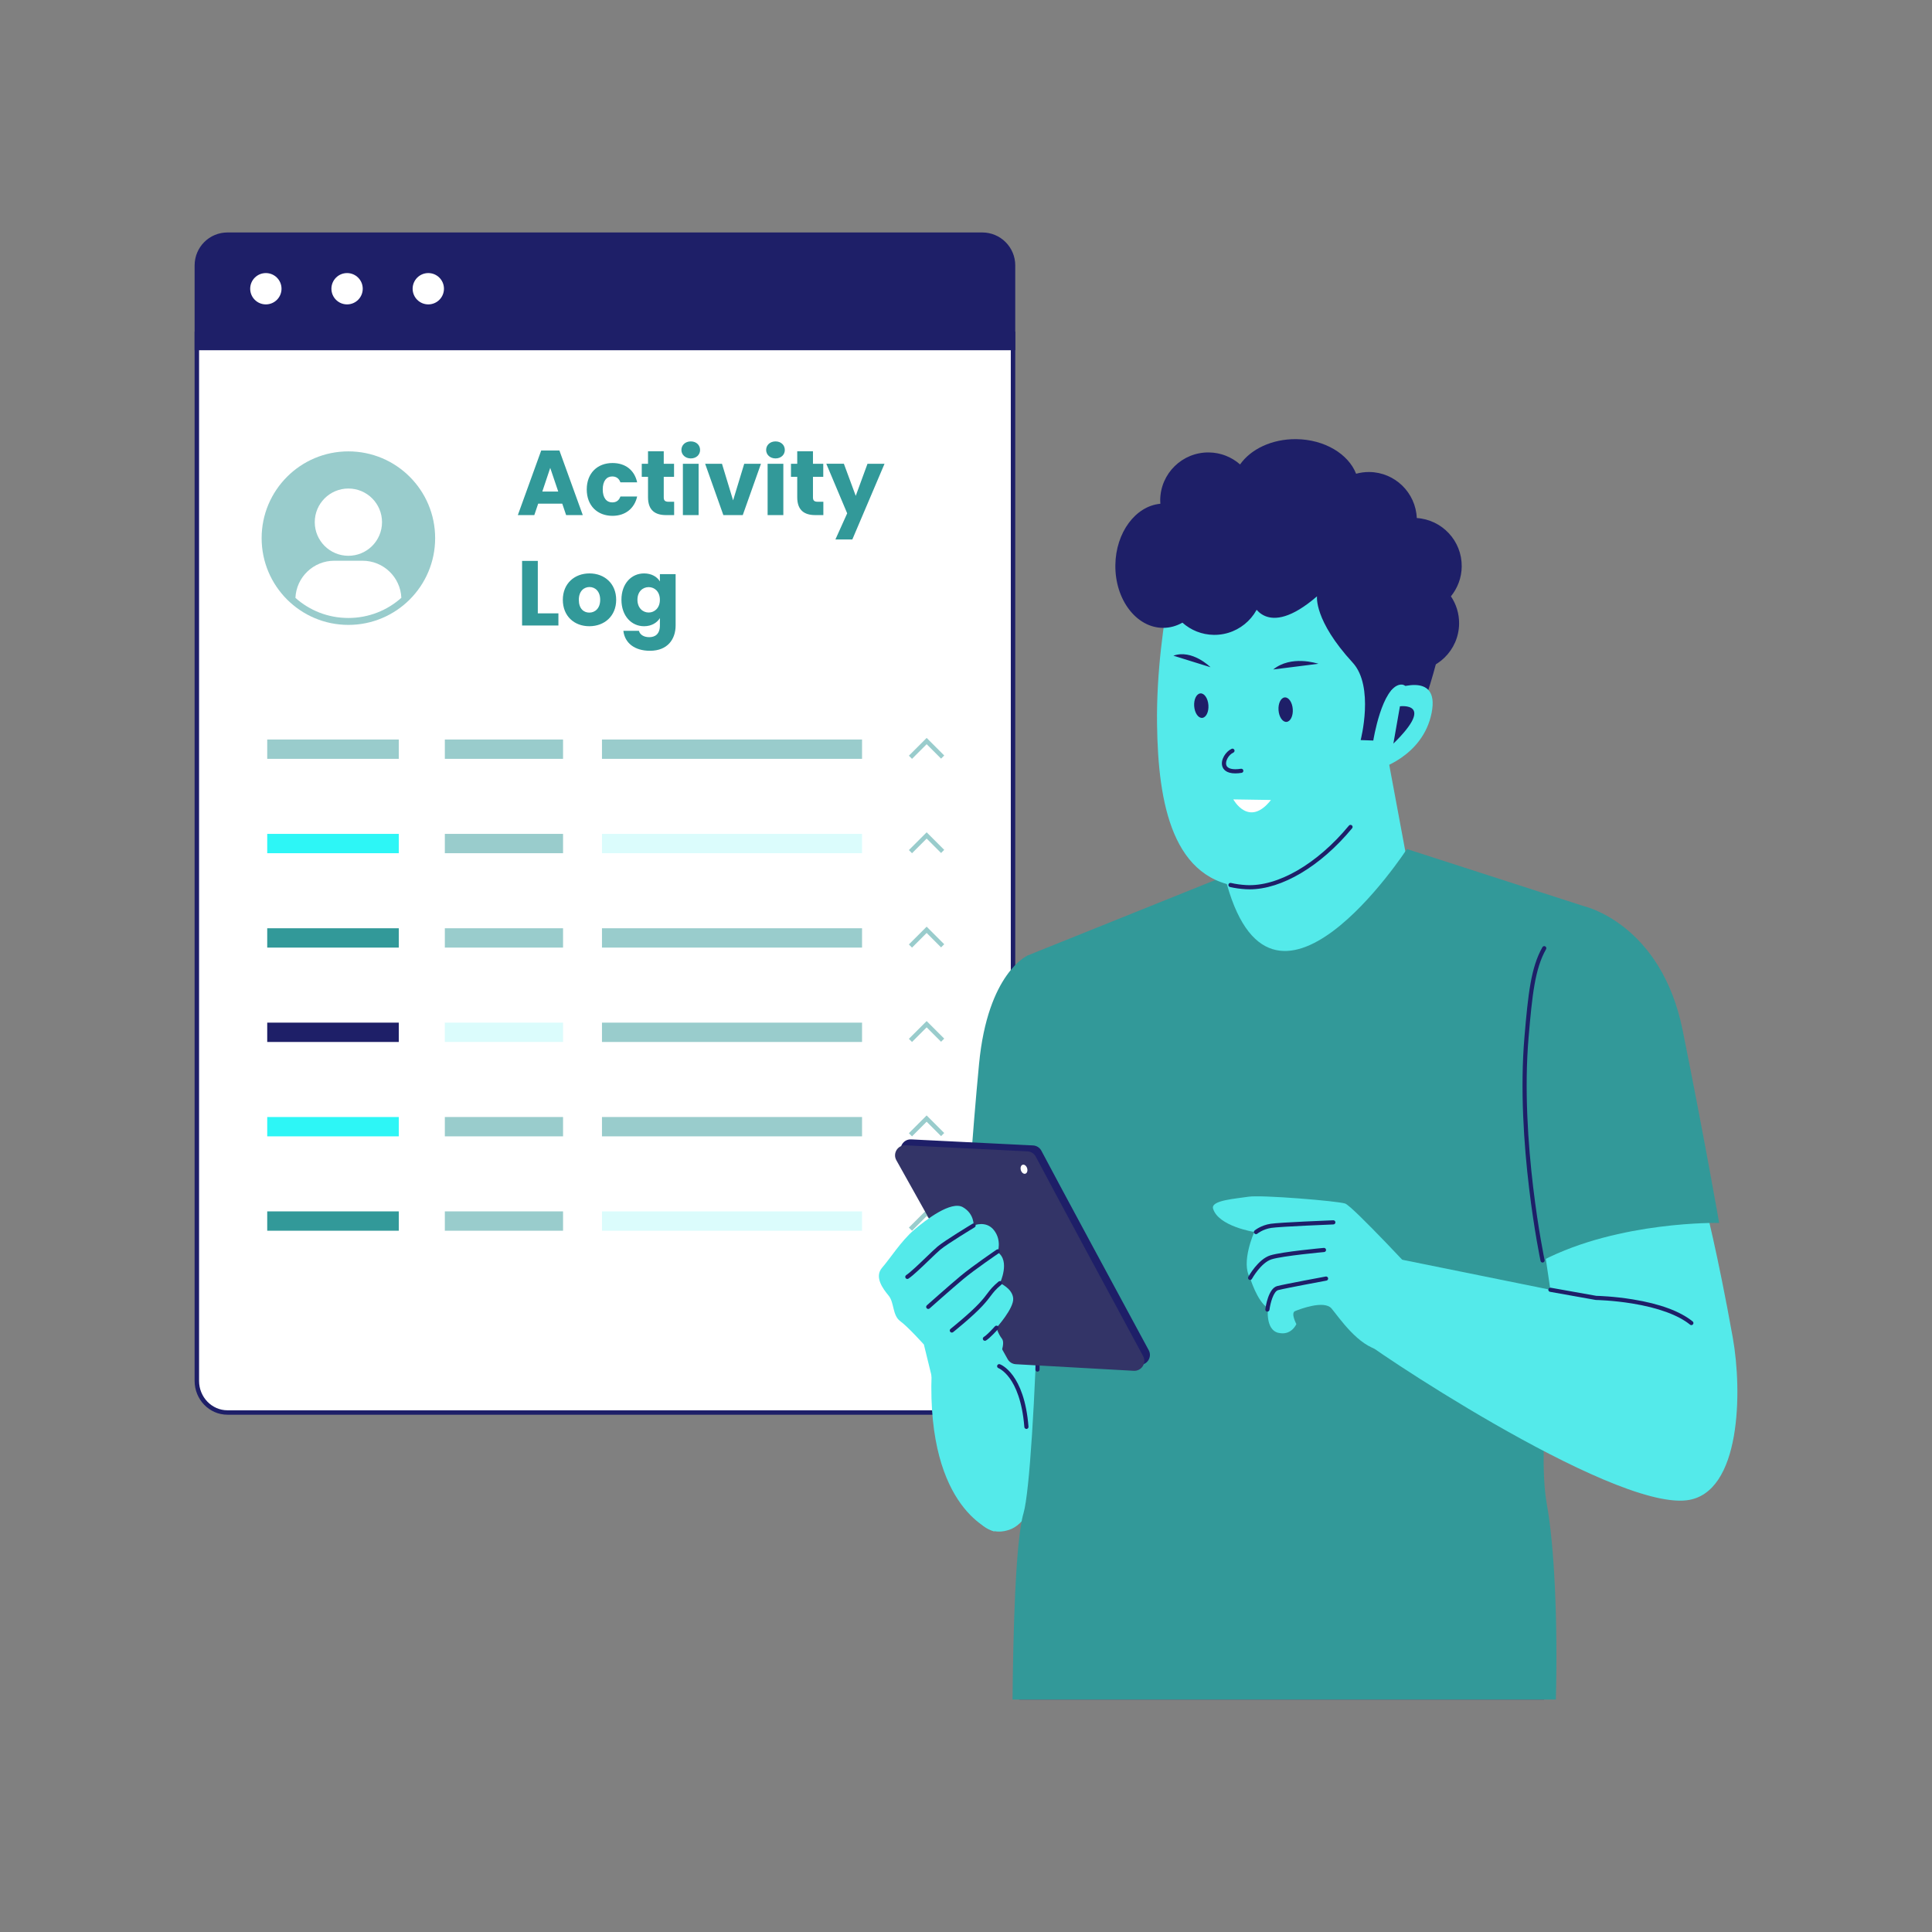
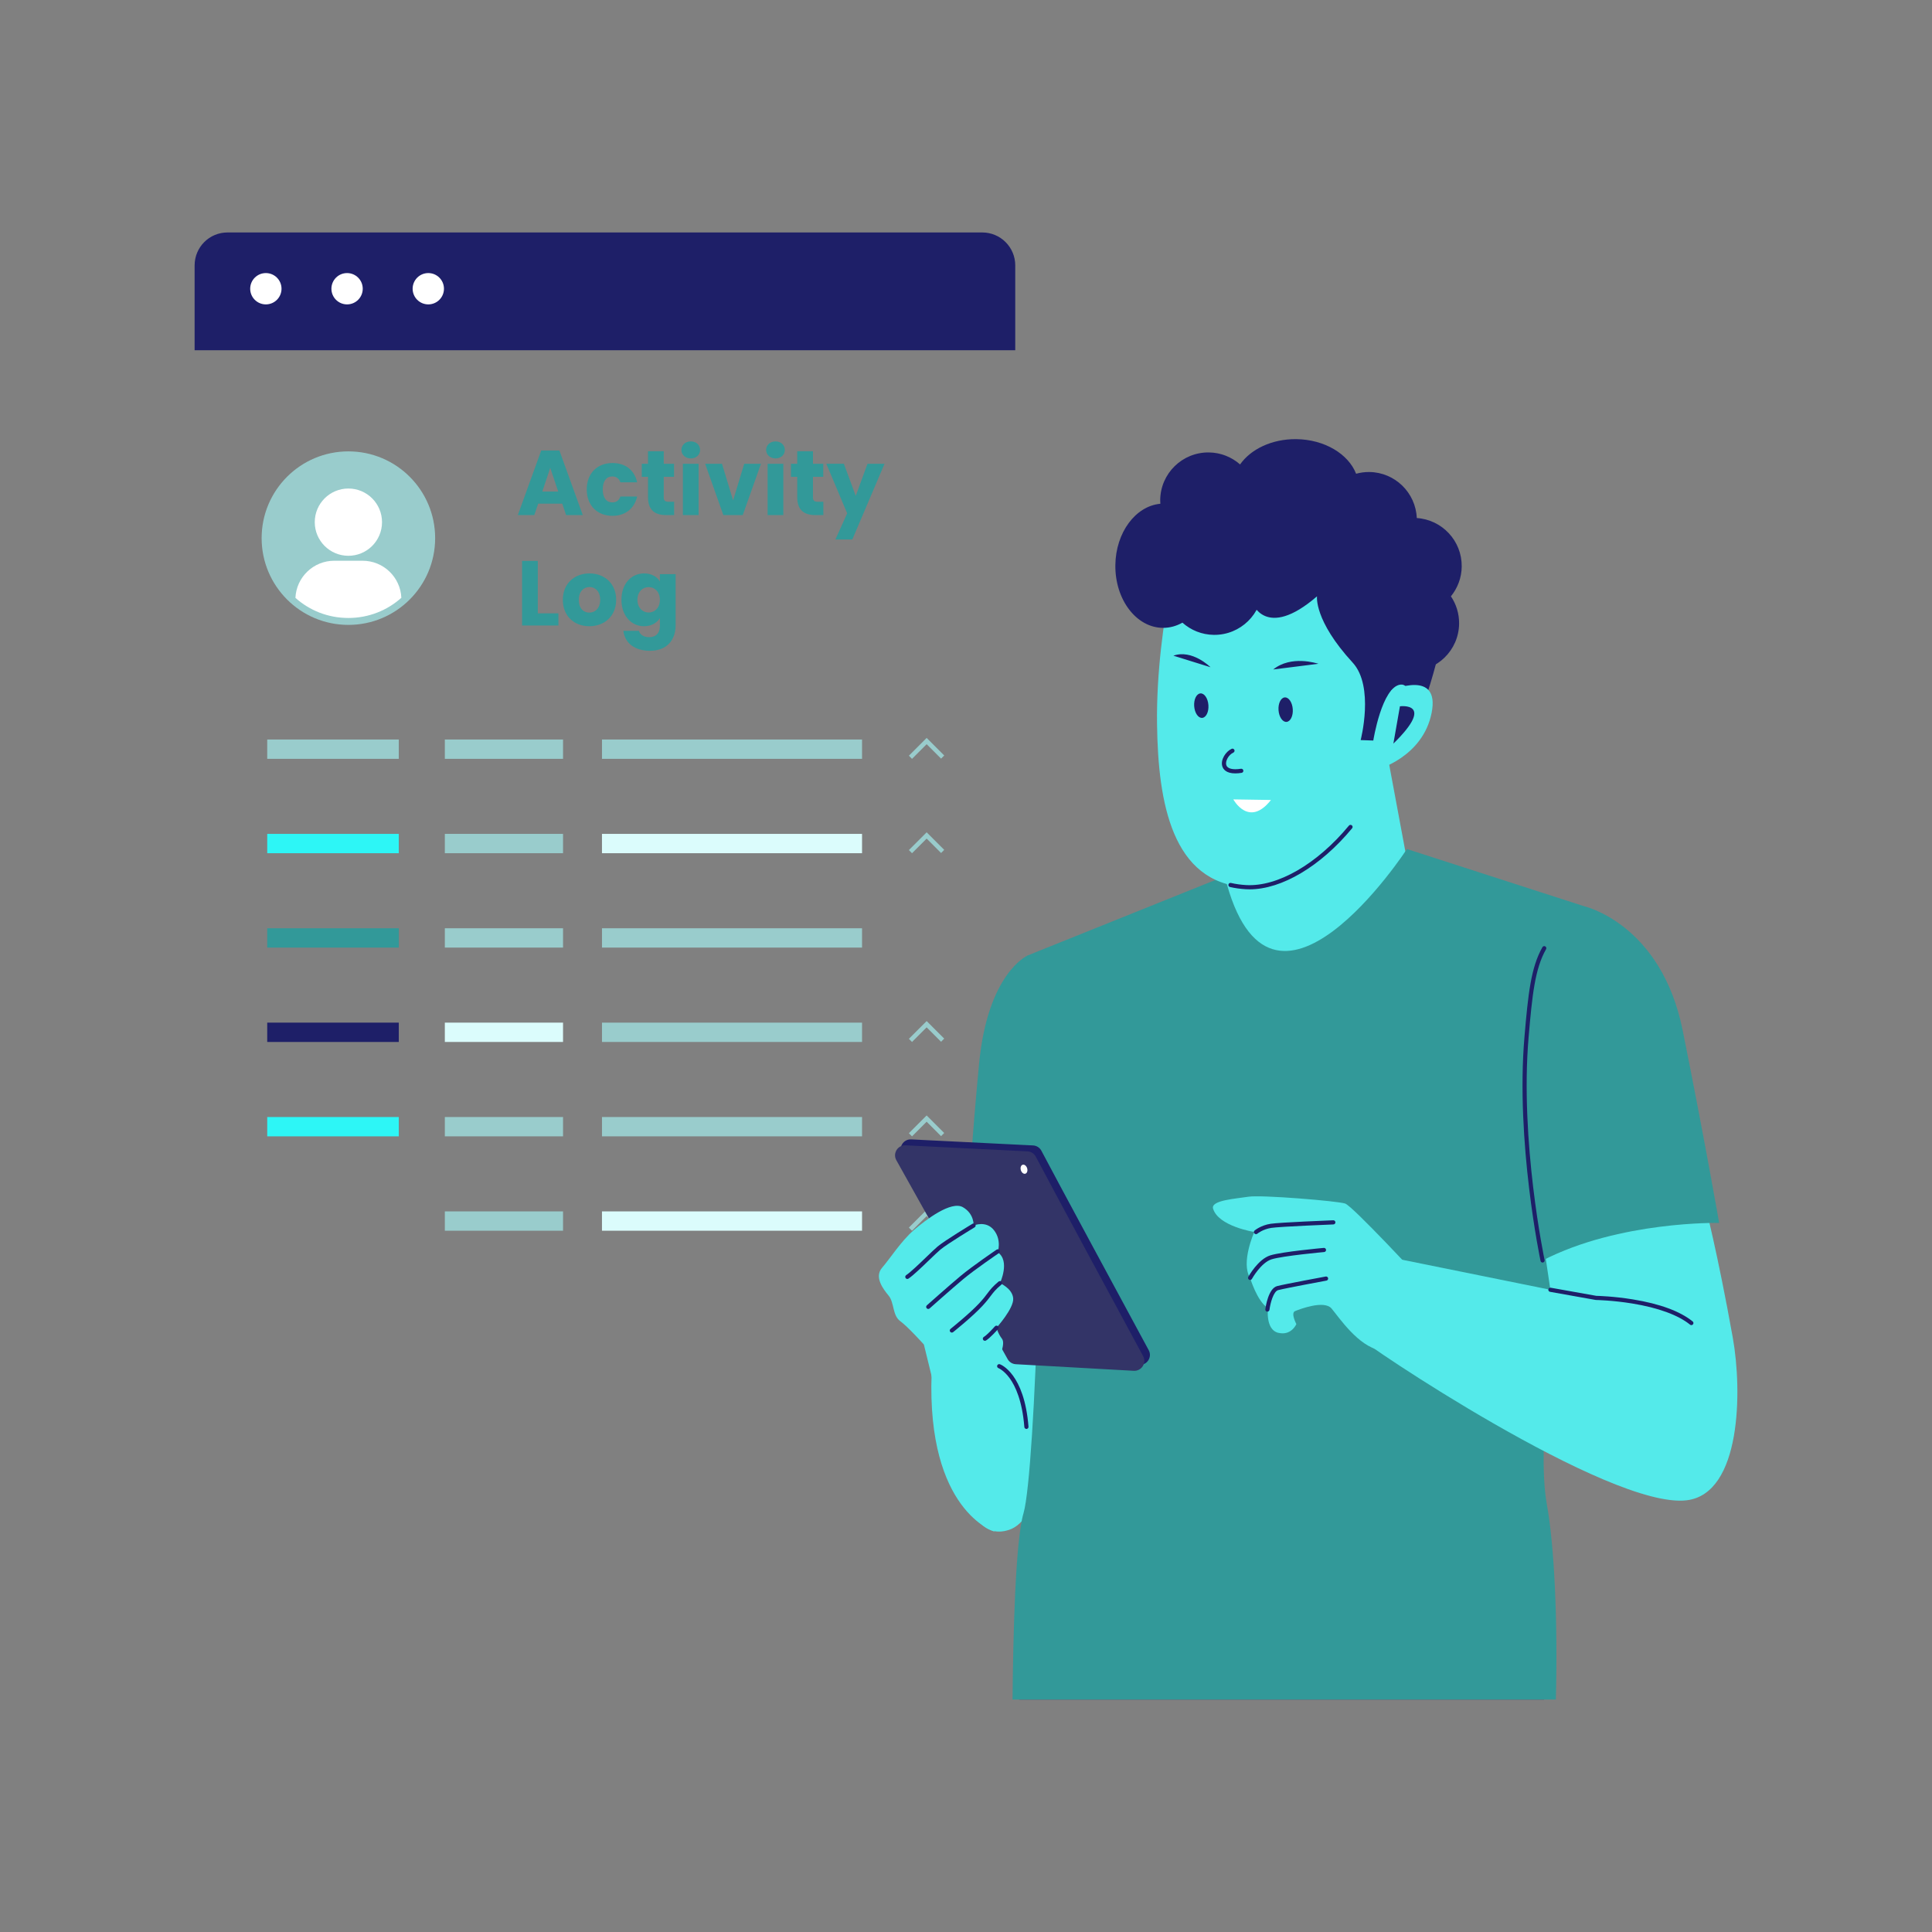
<svg xmlns="http://www.w3.org/2000/svg" id="ManviewsatActivityLogandUserHistoryMonitoring" version="1.1" viewBox="0 0 1500 1500">
  <rect x="0" y="0" width="1500" height="1500" fill="#808080" stroke="none" />
  <g fill="#000000" class="color000000 svgShape">
    <g fill="#000000" class="color000000 svgShape">
      <g fill="#000000" class="color000000 svgShape">
-         <path fill="#ffffff" d="M176.63,1096.66c-13.12,0-23.8-11.01-23.8-24.53V259.17h633.68v812.96c0,13.53-10.71,24.53-23.88,24.53H176.63Z" class="colorffffff svgShape" />
-         <path fill="#1e1f68" d="M784.78,260.9v811.24c0,12.58-9.94,22.81-22.15,22.81H176.63c-12.17,0-22.07-10.23-22.07-22.81V260.9h630.22ZM788.23,257.44H151.1v814.69c0,14.48,11.41,26.26,25.53,26.26h586c14.12,0,25.61-11.78,25.61-26.26V257.44h0Z" class="color1e1e68 svgShape" />
-       </g>
+         </g>
      <path fill="#1e1f68" d="M788.23,206.09v65.81H151.1v-65.81c0-14.2,11.41-25.61,25.53-25.61h586c14.12,0,25.61,11.41,25.61,25.61Z" class="color1e1e68 svgShape" />
      <g fill="#000000" class="color000000 svgShape">
        <circle cx="206.41" cy="224.17" r="12.16" fill="#ffffff" class="colorffffff svgShape" />
        <circle cx="332.53" cy="224.17" r="12.16" fill="#ffffff" class="colorffffff svgShape" />
        <circle cx="269.47" cy="224.17" r="12.16" fill="#ffffff" class="colorffffff svgShape" />
      </g>
    </g>
    <g fill="#000000" class="color000000 svgShape">
      <g fill="#000000" class="color000000 svgShape">
        <rect width="102.15" height="15.01" x="207.47" y="574.15" fill="#99cccc" class="color8e8ed7 svgShape" />
        <rect width="91.78" height="15.01" x="345.37" y="574.15" fill="#99cccc" class="color8e8ed7 svgShape" />
        <rect width="201.92" height="15.01" x="467.37" y="574.15" fill="#99cccc" class="color8e8ed7 svgShape" />
      </g>
      <g fill="#000000" class="color000000 svgShape">
        <rect width="102.15" height="15.01" x="207.47" y="647.42" fill="#2df6f6" class="colorf6bc2d svgShape" />
        <rect width="91.78" height="15.01" x="345.37" y="647.42" fill="#99cccc" class="color8e8ed7 svgShape" />
        <rect width="201.92" height="15.01" x="467.37" y="647.42" fill="#dbfcfc" class="colordbdbfc svgShape" />
      </g>
      <g fill="#000000" class="color000000 svgShape">
        <rect width="102.15" height="15.01" x="207.47" y="720.7" fill="#329999" class="color544cd1 svgShape" />
        <rect width="91.78" height="15.01" x="345.37" y="720.7" fill="#99cccc" class="color8e8ed7 svgShape" />
        <rect width="201.92" height="15.01" x="467.37" y="720.7" fill="#99cccc" class="color8e8ed7 svgShape" />
      </g>
      <g fill="#000000" class="color000000 svgShape">
        <rect width="102.15" height="15.01" x="207.47" y="793.97" fill="#1e1f68" class="color1e1e68 svgShape" />
        <rect width="91.78" height="15.01" x="345.37" y="793.97" fill="#dbfcfc" class="colordbdbfc svgShape" />
        <rect width="201.92" height="15.01" x="467.37" y="793.97" fill="#99cccc" class="color8e8ed7 svgShape" />
      </g>
      <g fill="#000000" class="color000000 svgShape">
        <rect width="102.15" height="15.01" x="207.47" y="867.25" fill="#2df6f6" class="colorf6bc2d svgShape" />
        <rect width="91.78" height="15.01" x="345.37" y="867.25" fill="#99cccc" class="color8e8ed7 svgShape" />
        <rect width="201.92" height="15.01" x="467.37" y="867.25" fill="#99cccc" class="color8e8ed7 svgShape" />
      </g>
      <g fill="#000000" class="color000000 svgShape">
-         <rect width="102.15" height="15.01" x="207.47" y="940.52" fill="#329999" class="color544cd1 svgShape" />
        <rect width="91.78" height="15.01" x="345.37" y="940.52" fill="#99cccc" class="color8e8ed7 svgShape" />
        <rect width="201.92" height="15.01" x="467.37" y="940.52" fill="#dbfcfc" class="colordbdbfc svgShape" />
      </g>
      <polygon fill="#99cccc" points="708.09 589.17 705.65 586.72 719.45 572.92 733.09 586.56 730.65 589 719.45 577.8 708.09 589.17" class="color8e8ed7 svgShape" />
      <polygon fill="#99cccc" points="708.09 955.54 705.65 953.1 719.45 939.3 733.09 952.93 730.65 955.37 719.45 944.18 708.09 955.54" class="color8e8ed7 svgShape" />
      <polygon fill="#99cccc" points="708.09 662.44 705.65 660 719.45 646.2 733.09 659.83 730.65 662.27 719.45 651.08 708.09 662.44" class="color8e8ed7 svgShape" />
-       <polygon fill="#99cccc" points="708.09 735.72 705.65 733.27 719.45 719.47 733.09 733.11 730.65 735.55 719.45 724.35 708.09 735.72" class="color8e8ed7 svgShape" />
      <polygon fill="#99cccc" points="708.09 808.99 705.65 806.55 719.45 792.75 733.09 806.38 730.65 808.82 719.45 797.63 708.09 808.99" class="color8e8ed7 svgShape" />
      <polygon fill="#99cccc" points="708.09 882.27 705.65 879.82 719.45 866.02 733.09 879.66 730.65 882.1 719.45 870.9 708.09 882.27" class="color8e8ed7 svgShape" />
    </g>
    <g fill="#000000" class="color000000 svgShape">
      <circle cx="270.49" cy="417.81" r="67.36" fill="#99cccc" class="color8e8ed7 svgShape" />
      <g fill="#000000" class="color000000 svgShape">
        <circle cx="270.49" cy="405.4" r="26.11" fill="#ffffff" class="colorffffff svgShape" />
        <path fill="#ffffff" d="M311.61,464.12c-10.89,9.75-25.3,15.67-41.15,15.67s-30.15-5.86-41.09-15.61c.72-16.03,13.94-28.83,30.15-28.83h21.95c16.21,0,29.43,12.74,30.14,28.77Z" class="colorffffff svgShape" />
      </g>
    </g>
    <g fill="#000000" class="color000000 svgShape">
      <path fill="#329999" d="M436.55 391.06h-18.71l-3 8.86h-12.79l18.14-50.14h14.14l18.14 50.14h-12.93l-3-8.86ZM427.19 363.28l-6.14 18.36h12.36l-6.21-18.36ZM475.55 359.49c10 0 17.07 5.5 19.14 15h-13c-1-2.79-3-4.57-6.36-4.57-4.36 0-7.36 3.43-7.36 10.07s3 10.07 7.36 10.07c3.36 0 5.29-1.64 6.36-4.57h13c-2.07 9.21-9.14 15-19.14 15-11.71 0-20-7.86-20-20.5s8.29-20.5 20-20.5ZM503.12 370.2h-4.86v-10.14h4.86v-9.71h12.21v9.71h8v10.14h-8v16c0 2.36 1 3.36 3.71 3.36h4.36v10.36h-6.21c-8.29 0-14.07-3.5-14.07-13.86v-15.86ZM529.04 349.35c0-3.71 2.93-6.64 7.29-6.64s7.21 2.93 7.21 6.64-2.93 6.57-7.21 6.57-7.29-2.93-7.29-6.57ZM530.19 360.06h12.21v39.86h-12.21v-39.86ZM560.54 360.06l8.64 28.43 8.64-28.43h13l-14.14 39.86h-15.07l-14.14-39.86h13.07ZM594.83 349.35c0-3.71 2.93-6.64 7.29-6.64s7.21 2.93 7.21 6.64-2.93 6.57-7.21 6.57-7.29-2.93-7.29-6.57ZM595.97 360.06h12.21v39.86h-12.21v-39.86ZM618.97 370.2h-4.86v-10.14h4.86v-9.71h12.21v9.71h8v10.14h-8v16c0 2.36 1 3.36 3.71 3.36h4.36v10.36h-6.21c-8.29 0-14.07-3.5-14.07-13.86v-15.86ZM673.54 360.06h13.21l-25 58.78h-13.14l9.14-20.29-16.21-38.5h13.64l9.21 24.93 9.14-24.93ZM417.55 435.48v40.71h16v9.43h-28.21v-50.14h12.21ZM457.55 486.2c-11.71 0-20.57-7.86-20.57-20.5s9.07-20.5 20.71-20.5 20.71 7.86 20.71 20.5-9.14 20.5-20.86 20.5ZM457.55 475.63c4.36 0 8.43-3.21 8.43-9.93s-4-9.93-8.29-9.93-8.29 3.14-8.29 9.93 3.71 9.93 8.14 9.93ZM500.05 445.2c5.86 0 10.14 2.64 12.29 6.21v-5.64h12.21v39.78c0 10.64-6.14 19.71-19.93 19.71-11.86 0-19.57-6-20.64-15.5h12.07c.79 3 3.79 4.93 8 4.93 4.64 0 8.29-2.43 8.29-9.14v-5.64c-2.21 3.5-6.43 6.29-12.29 6.29-9.79 0-17.57-8-17.57-20.57s7.79-20.43 17.57-20.43ZM503.62 455.84c-4.57 0-8.71 3.43-8.71 9.79s4.14 9.93 8.71 9.93 8.71-3.5 8.71-9.86-4.07-9.86-8.71-9.86Z" class="color544cd1 svgShape" />
    </g>
  </g>
  <g fill="#000000" class="color000000 svgShape">
    <path fill="#54eaea" d="M756.68,948.76s-11.64,115.26-13.74,130.95-3.46,122.91,40.72,107.99c44.18-14.92,50.54-209.43,52.23-243.57,1.69-34.14-79.21,4.63-79.21,4.63Z" class="colorea7554 svgShape" />
    <path fill="#54eaea" d="M771.89,1189.05s-52.47-16-48.6-122.49l31.84-1.37s34.96,20.71,38.18,61.44l-21.42,62.41Z" class="colorea7554 svgShape" />
    <path fill="#1e1f68" d="M796.91,1109.43c-.83,0-1.54-.64-1.61-1.49-1.61-20.43-7.02-31.79-11.28-37.73-4.56-6.35-8.78-7.97-8.82-7.99-.83-.31-1.26-1.23-.96-2.06.3-.83,1.21-1.27,2.05-.97.77.27,18.97,7.2,22.23,48.5.07.89-.59,1.67-1.48,1.74-.04,0-.09,0-.13,0Z" class="color1e1e68 svgShape" />
    <path fill="#329999" d="M797.7,741.95s-30.79,13.43-37.55,83.9c-5.18,54.02-10.39,129.8-10.39,129.8,0,0,53.87,8.6,78.79,3.91,24.91-4.69,40.56-160.89,40.56-160.89l-71.41-56.73Z" class="color544cd1 svgShape" />
    <path fill="#1e1f68" d="M1290.44,1162.42c-.65,0-1.26-.4-1.5-1.02-.53-.89-4.32-5.13-8.71-10.03-18.11-20.25-60.52-67.66-69.63-96.77-.27-.85.21-1.76,1.06-2.02.85-.27,1.76.21,2.02,1.06,8.91,28.44,50.99,75.49,68.96,95.58,7.7,8.61,9.1,10.22,9.36,11.16.24.86-.26,1.75-1.12,1.99-.15.04-.29.06-.43.06ZM1288.96,1161.43h0ZM1288.88,1161.24s0,0,0,0c0,0,0,0,0,0Z" class="color1e1e68 svgShape" />
    <g fill="#000000" class="color000000 svgShape">
      <path fill="#333467" d="M1198.91,1319.52h-218.49l5.73-86.53,208.78,6.32s2.13,33.96,3.97,80.2Z" class="color424263 svgShape" />
      <path fill="#333467" d="M980.42,1319.52h-189.16c1.47-14.56,2.57-22.57,2.57-22.57l192.32-64.03v.07l-5.73,86.53Z" class="color424263 svgShape" />
    </g>
    <polygon fill="#54eaea" points="1068.57 540 1111.18 768.72 945.22 794.73 958.29 594.77 1068.57 540" class="colorea7554 svgShape" />
    <path fill="#329999" d="M1200.9,1167.64c5.81,31.32,8.67,90.79,7.06,151.88h-421.83c.44-47.64,2.13-123.07,8.53-144.68,9.48-32.42,17.42-297.89,10-361.48-7.35-63.52-6.98-71.46-6.98-71.46l153.21-61.61c35.29,141.96,141.44-21.1,141.44-21.1l137.33,44.33s-20.73,127.7-21.39,219.74c-.59,92.12-15.58,199.23-7.35,244.37Z" class="color544cd1 svgShape" />
    <path fill="#54eaea" d="M1323.8,935.46s9.67,36.85,21.55,103.2c7.37,41.18,6.6,120.83-35.65,126.14-59.7,7.51-253.85-123.3-254.07-126.25-.22-2.95,6.95-65.78,6.95-65.78l141.14,28.6-6.42-43.1,91.27-31.06,35.22,8.25Z" class="colorea7554 svgShape" />
    <path fill="#1e1f68" d="M1313.18,1028.83c-.36,0-.71-.12-1.01-.36-9.24-7.47-24.76-13.15-44.87-16.43-15.31-2.5-27.99-2.73-28.11-2.73-.09,0-.17,0-.26-.02l-35.49-6.32c-.88-.16-1.46-.99-1.31-1.87.16-.88,1-1.45,1.87-1.31l35.37,6.3c1.41.03,13.72.37,28.4,2.77,20.98,3.42,36.6,9.18,46.42,17.11.69.56.8,1.58.24,2.27-.32.39-.79.6-1.26.6Z" class="color1e1e68 svgShape" />
    <path fill="#329999" d="M1229.68,703.53s59.99,13.32,76.75,96.44c16.76,83.13,28.31,149.5,28.31,149.5,0,0-77.42-1.67-137.08,29.16,0,0-25.5-90.37-18.47-172.64,7.04-82.27,50.49-102.46,50.49-102.46Z" class="color544cd1 svgShape" />
    <path fill="#1e1f68" d="M1197.65,980.24c-.75,0-1.42-.52-1.58-1.28-.2-.92-19.44-92.62-12.46-174.18,2.81-32.82,4.98-53.73,13.94-69.41.44-.77,1.43-1.04,2.2-.6s1.04,1.43.6,2.2c-8.62,15.09-10.76,35.7-13.53,68.08-6.94,81.07,12.21,172.32,12.4,173.23.19.87-.37,1.73-1.24,1.91-.11.02-.23.04-.34.04Z" class="color1e1e68 svgShape" />
    <g fill="#000000" class="color000000 svgShape">
      <path fill="#54eaea" d="M898.34,563.01c.84,60.1,11.63,122.48,69.01,125.77,40.11,2.3,89.04-43.6,107.95-91.2,9.74-24.56,18.52-45.96,21.98-62.73,2.75-13.26,3.89-21.71,3.89-21.71l-3.42-30.84-2.03-18.06s-10.34-12.78-21.86-27.1c-14.38-17.97-45.55-3.04-45.83-4.12-.39-1.65-76.09-29.16-107.32-3.15-.11.06-.17.11-.17.17-2.85,2.37-5.19,4.9-6.91,7.62-1.43,2.26-2.41,4.64-2.94,7.13-1,4.82-2.35,12.07-4,21.25-.59,3.85-1.36,8.05-2.01,12.53-1.13,7.54-2.26,15.82-3.23,24.61-2.05,18.37-3.44,39.08-3.12,59.85Z" class="colorea7554 svgShape" />
      <path fill="#1e1f68" d="M968.93,374.37s-84.71,104.39-59.05,107.89c25.66,3.51,62.23-14.62,62.23-14.62,0,0,10.28,29.96,50.42-4.65,0,0-2.55,18.59,27.68,51.46,17.05,18.54,6.2,60.15,6.2,60.15l9.81.35s6.63-41.66,21.11-43.43c14.47-1.76,4.84,49.5,4.84,49.5,0,0,70.24-159.48-.35-166.07,0,0-36.36-78.79-122.88-40.59Z" class="color1e1e68 svgShape" />
      <path fill="#1e1f68" d="M900.89 391.12c-.06-.97-.13-1.94-.11-2.92.24-20.63 17.15-37.17 37.79-36.93 9.3.11 17.75 3.62 24.22 9.32 8.3-11.86 24.74-19.85 43.63-19.64 21.99.25 40.47 11.54 46.46 26.86 3.27-.89 6.71-1.38 10.26-1.34 19.94.23 36 16.05 36.85 35.73 19.66 1.3 35.1 17.72 34.88 37.66-.1 8.78-3.24 16.8-8.38 23.12 4.08 6.07 6.44 13.38 6.35 21.24-.24 20.63-17.15 37.17-37.79 36.93-20.63-.24-37.17-17.15-36.93-37.79.1-8.78 3.24-16.8 8.38-23.12-3.72-5.53-5.96-12.11-6.27-19.18-16.62-1.1-30.19-13.01-33.86-28.72-6.34 2.19-13.37 3.41-20.8 3.33-13.17-.15-25.06-4.28-33.78-10.85-3.26 6.76-8.49 12.37-14.94 16.12 13.83 5.6 23.54 19.21 23.36 35.04-.24 20.63-17.15 37.17-37.79 36.93-9.38-.11-17.9-3.69-24.39-9.48-4.68 2.63-9.84 4.1-15.26 4.04-20.63-.24-37.11-22.03-36.81-48.68.29-25.36 15.69-45.94 34.96-47.67ZM970.17 690.47c-.98 0-1.94-.03-2.9-.08-4.28-.25-8.42-.82-12.3-1.72-.87-.2-1.41-1.07-1.21-1.94.2-.87 1.07-1.41 1.94-1.21 3.7.86 7.66 1.41 11.75 1.65 24.53 1.39 55.13-16.29 79.85-46.17.57-.69 1.58-.78 2.27-.21.69.57.78 1.58.21 2.27-24.41 29.51-54.62 47.42-79.62 47.42Z" class="color1e1e68 svgShape" />
      <path fill="#ffffff" d="M986.77,621.1l-29.23-.46s12.06,22.33,29.23.46Z" class="colorffffff svgShape" />
      <g fill="#000000" class="color000000 svgShape">
        <path fill="#54eaea" d="M1080.35,535.86s38.02-16.64,31.14,17.71c-6.88,34.36-42.16,43.88-42.16,43.88l11.02-61.59Z" class="colorea7554 svgShape" />
        <path fill="#1e1f68" d="M1086.91,548.37s28.23-3.64-5.09,28.96l5.09-28.96Z" class="color1e1e68 svgShape" />
      </g>
      <g fill="#000000" class="color000000 svgShape">
        <ellipse cx="932.68" cy="547.88" fill="#1e1f68" rx="5.54" ry="9.53" transform="rotate(-3.97 932.423 547.814)" class="color1e1e68 svgShape" />
        <ellipse cx="998.16" cy="550.99" fill="#1e1f68" rx="5.54" ry="9.53" transform="rotate(-3.97 997.894 550.805)" class="color1e1e68 svgShape" />
        <path fill="#1e1f68" d="M939.84 518.03s-14.16-14.15-28.83-8.96l28.83 8.96ZM1023.61 515.36c-1.26-.35-21.06-6.87-35.1 4.42l35.1-4.42ZM959.12 600.46c-7.23 0-9.46-3.29-10.13-5.51-1.53-5.02 2.62-11.41 7.21-13.56.81-.38 1.77-.03 2.15.78.38.81.03 1.77-.78 2.14-3.67 1.71-6.44 6.61-5.49 9.7.86 2.81 5.02 3.85 11.41 2.85.88-.13 1.71.46 1.84 1.34s-.46 1.71-1.34 1.84c-1.83.29-3.44.41-4.86.41Z" class="color1e1e68 svgShape" />
      </g>
    </g>
-     <path fill="#1e1f68" d="M805.51,1064.95s-.01,0-.02,0c-.89-.01-1.6-.74-1.59-1.63l1.86-143c.01-.89.77-1.63,1.63-1.59.89.01,1.6.74,1.59,1.63l-1.86,143c-.01.88-.73,1.59-1.61,1.59Z" class="color1e1e68 svgShape" />
    <g fill="#000000" class="color000000 svgShape">
      <path fill="#54eaea" d="M1104.34,994.54c-1.49-1.29-54.08-58.14-59.99-60.12-5.91-1.98-65.11-6.85-74.94-5.3-9.83,1.56-29.56,2.72-27.58,9.27,4.17,13.82,32,18.11,32,18.11,0,0-10.71,23.84-3.25,35.66,0,0,5.44,18.38,13.89,23.43,0,0-2.21,16.8,8.01,19.21,10.22,2.41,14-6.79,14-6.79,0,0-4.53-8.59-1.02-10.06,3.52-1.47,22.69-8.82,28.39-1.99,5.71,6.83,20.84,29.43,37.6,32.29l32.88-53.72Z" class="colorea7554 svgShape" />
      <path fill="#1e1f68" d="M984 1018.35c-.07 0-.14 0-.21-.01-.88-.12-1.51-.92-1.39-1.81.21-1.66 2.3-16.24 9.18-18.02 6.01-1.55 36.39-7.18 37.68-7.42.88-.16 1.72.42 1.88 1.29.16.88-.42 1.72-1.29 1.88-.31.06-31.56 5.85-37.46 7.37-3.61.93-6.08 9.89-6.79 15.31-.11.81-.8 1.41-1.6 1.41ZM970.58 993.76c-.26 0-.53-.06-.77-.2-.78-.43-1.07-1.41-.64-2.19.31-.56 7.64-13.78 17.15-16.73 9.06-2.81 40.15-5.65 41.47-5.77.89-.08 1.67.57 1.75 1.46.08.89-.57 1.67-1.46 1.75-.32.03-32.07 2.93-40.8 5.64-8.26 2.57-15.21 15.08-15.28 15.2-.29.53-.85.84-1.42.84ZM975.14 958.2c-.46 0-.92-.2-1.24-.58-.57-.68-.49-1.7.19-2.27.2-.17 4.9-4.07 12.44-5.21 7.18-1.08 46.91-2.66 48.6-2.72.88-.04 1.64.66 1.68 1.55.04.89-.66 1.64-1.55 1.68-.41.02-41.24 1.63-48.24 2.69-6.59 1-10.8 4.45-10.84 4.49-.3.25-.67.38-1.04.38Z" class="color1e1e68 svgShape" />
    </g>
    <g fill="#000000" class="color000000 svgShape">
      <path fill="#1e1f68" d="M808.54,893.45c10.99,20.97,64.47,119.97,83.32,154.83,2.89,5.35-1.23,11.74-7.3,11.4l-91.54-5.11c-2.66-.15-5.05-1.64-6.35-3.97l-86.41-154.42c-2.98-5.33,1.07-11.86,7.17-11.56l94.62,4.69c2.75.14,5.21,1.7,6.49,4.13Z" class="color1e1e68 svgShape" />
      <path fill="#333467" d="M804.19,898.05c10.99,20.97,64.47,119.97,83.32,154.83,2.89,5.35-1.23,11.74-7.3,11.4l-91.54-5.11c-2.66-.15-5.05-1.64-6.35-3.97l-86.41-154.42c-2.98-5.33,1.07-11.86,7.17-11.56l94.62,4.69c2.75.14,5.21,1.7,6.49,4.13Z" class="color424263 svgShape" />
      <ellipse cx="795.05" cy="907.75" fill="#ffffff" rx="2.55" ry="3.63" transform="rotate(-16.8 795.151 907.815)" class="colorffffff svgShape" />
    </g>
    <g fill="#000000" class="color000000 svgShape">
      <path fill="#54eaea" d="M775.58,1054.2s5.33-10.92,2.33-14.81c-3-3.89-4.24-8.55-4.24-8.55,0,0,13.64-15.07,12.97-22.83-.67-7.75-10.29-11.76-10.29-11.76,0,0,8.2-17.24-1.76-24.02,0,0,3.33-9.07-2.82-17.03-6.15-7.96-15.86-3.7-15.86-3.7,0,0,.66-9.08-8.34-14.24-9.01-5.15-28.45,9.48-38.19,17.9-9.75,8.42-18.24,21.87-24.5,29.07-6.26,7.2.58,16.3,5.05,21.71,4.47,5.41,2.87,15.31,8.97,19.76,6.1,4.45,18.4,18.19,18.4,18.19l6.53,26.67s29.44,10.94,51.77-16.37Z" class="colorea7554 svgShape" />
      <path fill="#1e1f68" d="M764.67 1040.98c-.56 0-1.11-.29-1.4-.82-.44-.77-.17-1.76.61-2.2 2.17-1.23 6.93-6.33 8.58-8.19.59-.67 1.61-.73 2.28-.14.67.59.73 1.61.14 2.28-.64.73-6.38 7.14-9.4 8.86-.25.14-.52.21-.79.21ZM739.01 1034.63c-.47 0-.94-.21-1.26-.61-.56-.7-.44-1.71.25-2.27.15-.12 14.97-11.99 22.41-20.05 3.08-3.33 4.77-5.58 6.27-7.57 2.19-2.91 3.93-5.2 8.61-9.12.68-.57 1.7-.48 2.27.2.57.68.48 1.7-.2 2.27-4.4 3.68-5.96 5.74-8.11 8.59-1.54 2.04-3.29 4.36-6.48 7.81-7.61 8.24-22.16 19.89-22.77 20.39-.3.24-.65.35-1.01.35ZM720.69 1016.28c-.44 0-.89-.18-1.21-.54-.59-.67-.53-1.69.13-2.28.17-.15 16.93-15.07 26.18-22.8 9.29-7.77 27.77-20.3 27.96-20.43.74-.5 1.74-.31 2.24.43.5.74.31 1.74-.43 2.24-.18.12-18.53 12.57-27.7 20.23-9.21 7.7-25.94 22.58-26.1 22.73-.31.27-.69.41-1.07.41ZM704.45 992.97c-.52 0-1.03-.25-1.34-.71-.5-.74-.3-1.74.44-2.24 3.49-2.35 9.87-8.49 15.5-13.9 3.47-3.34 6.75-6.5 8.88-8.3 5.52-4.66 26.25-17.17 27.13-17.7.76-.46 1.75-.22 2.21.55.46.76.21 1.75-.55 2.21-.21.13-21.39 12.91-26.71 17.41-2.05 1.73-5.29 4.85-8.73 8.16-5.73 5.51-12.21 11.75-15.94 14.26-.28.19-.59.27-.9.27Z" class="color1e1e68 svgShape" />
    </g>
  </g>
</svg>